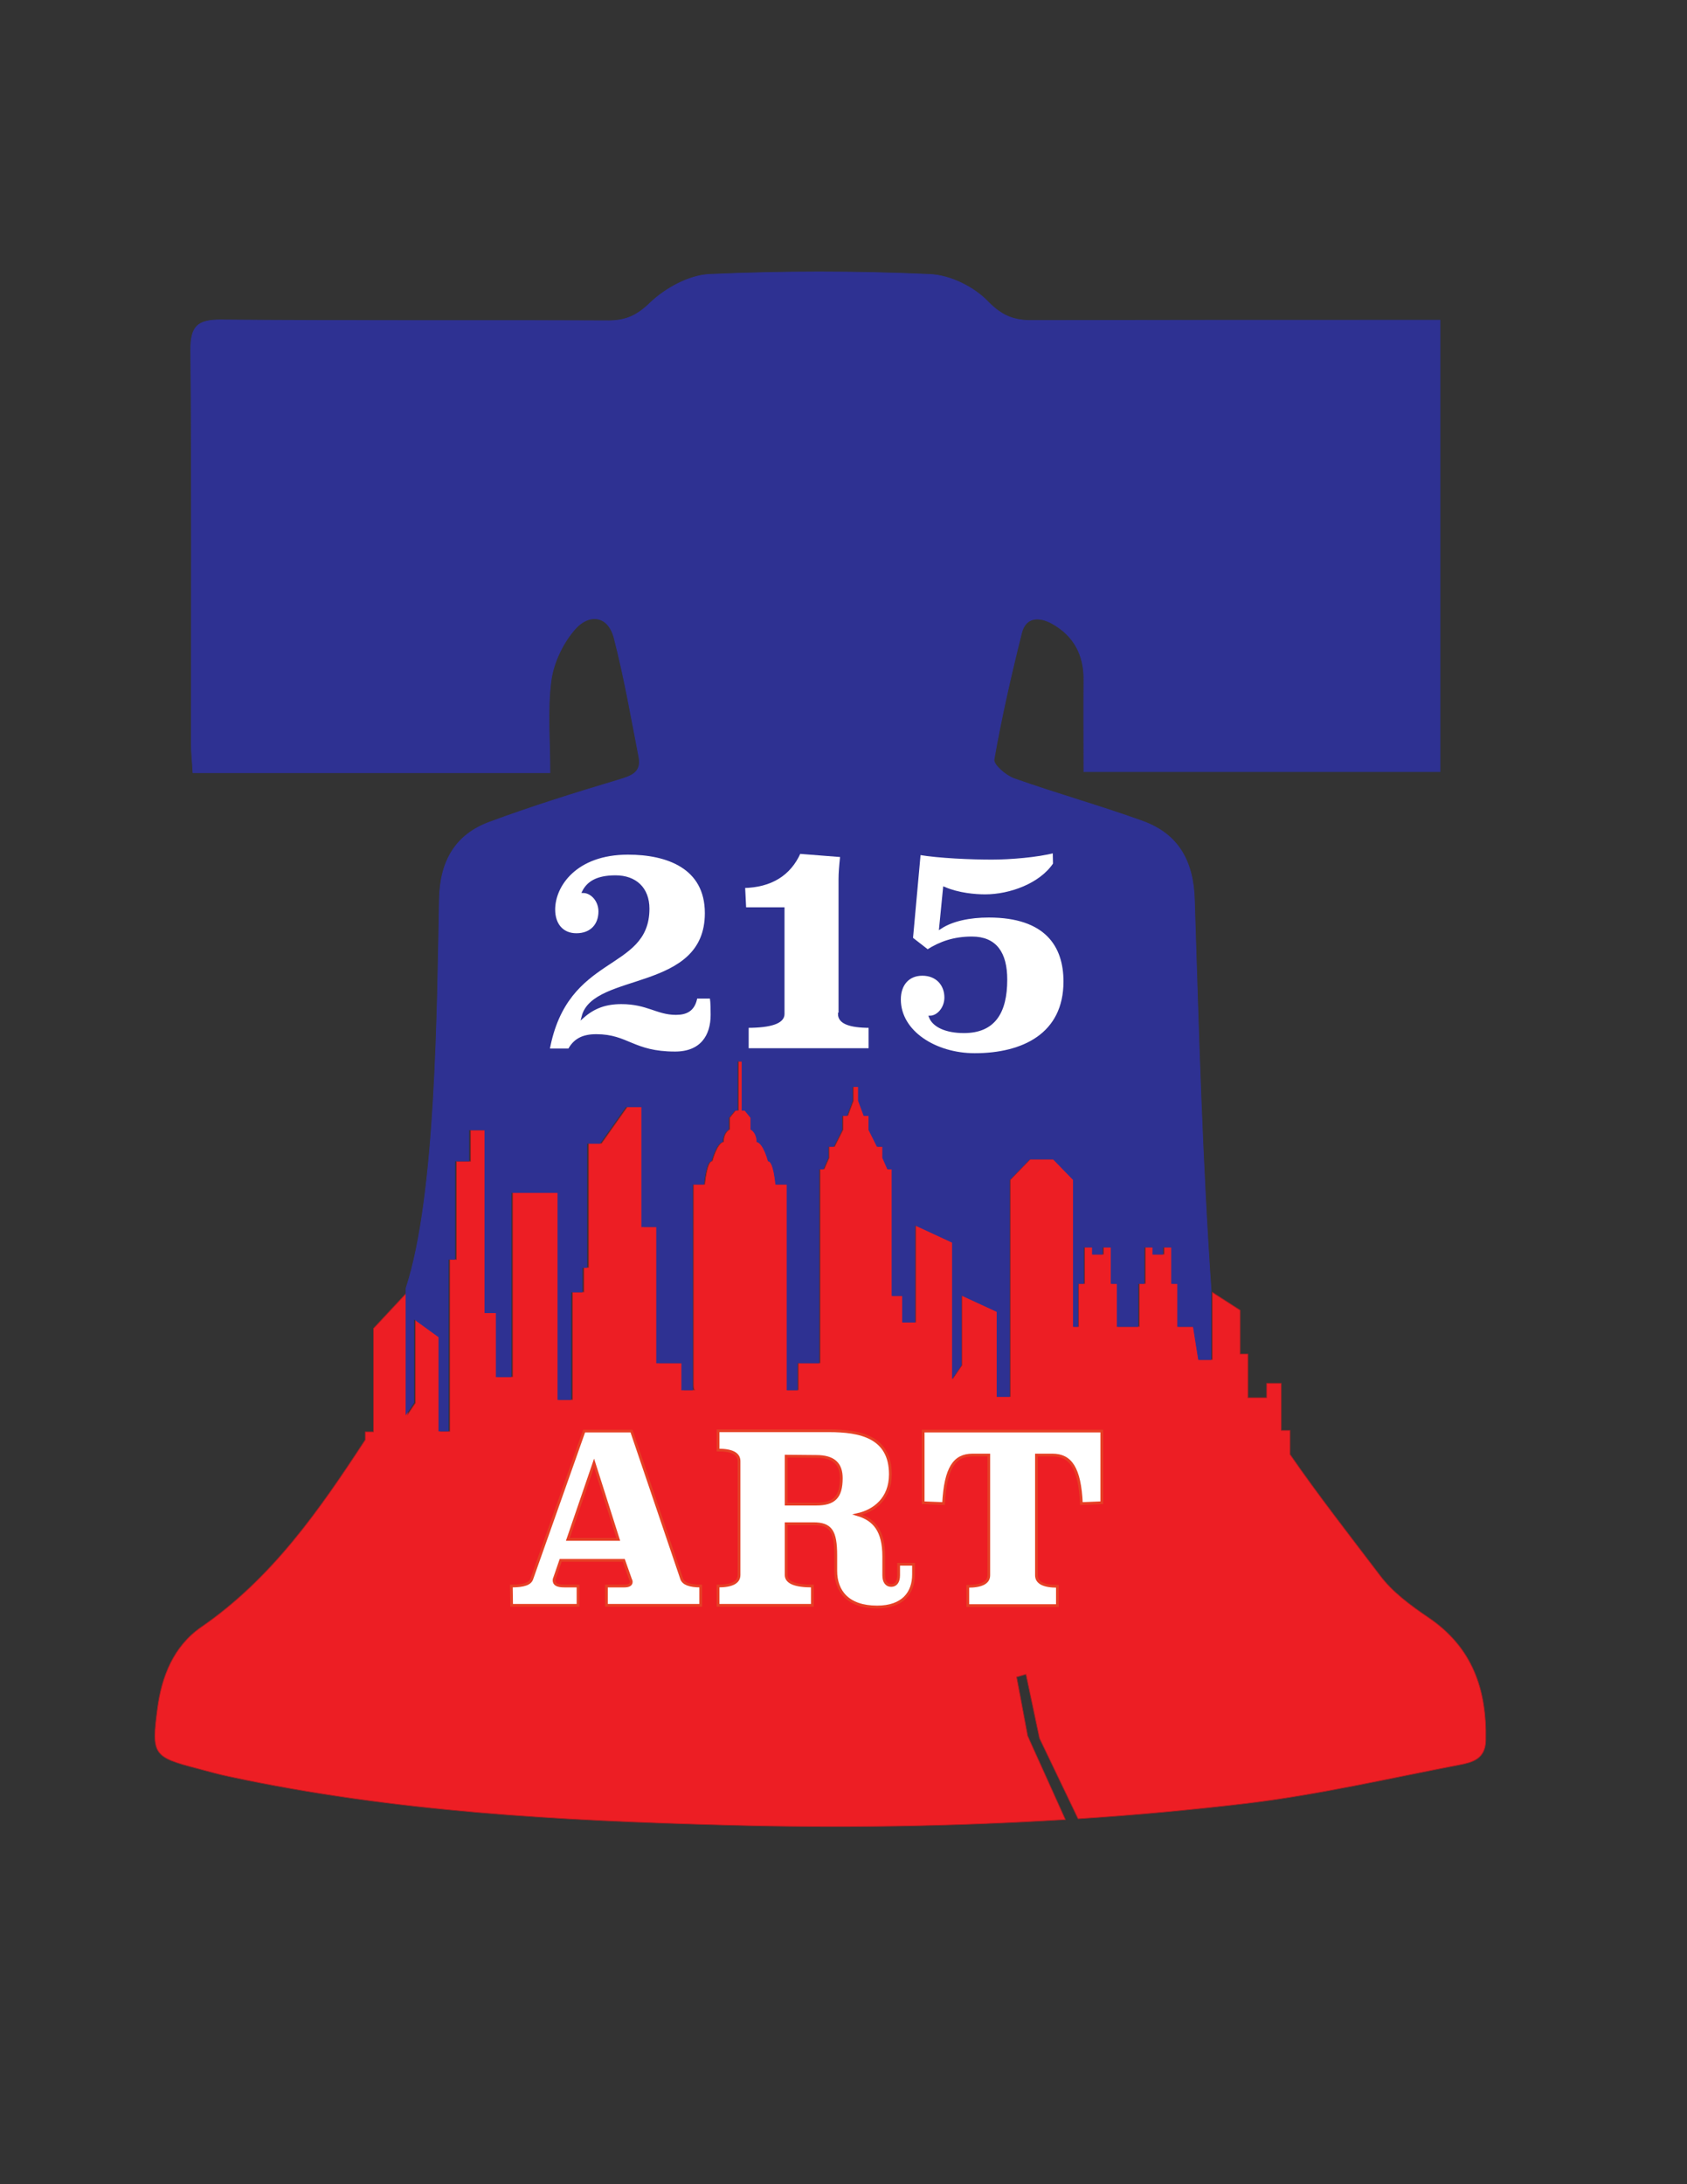
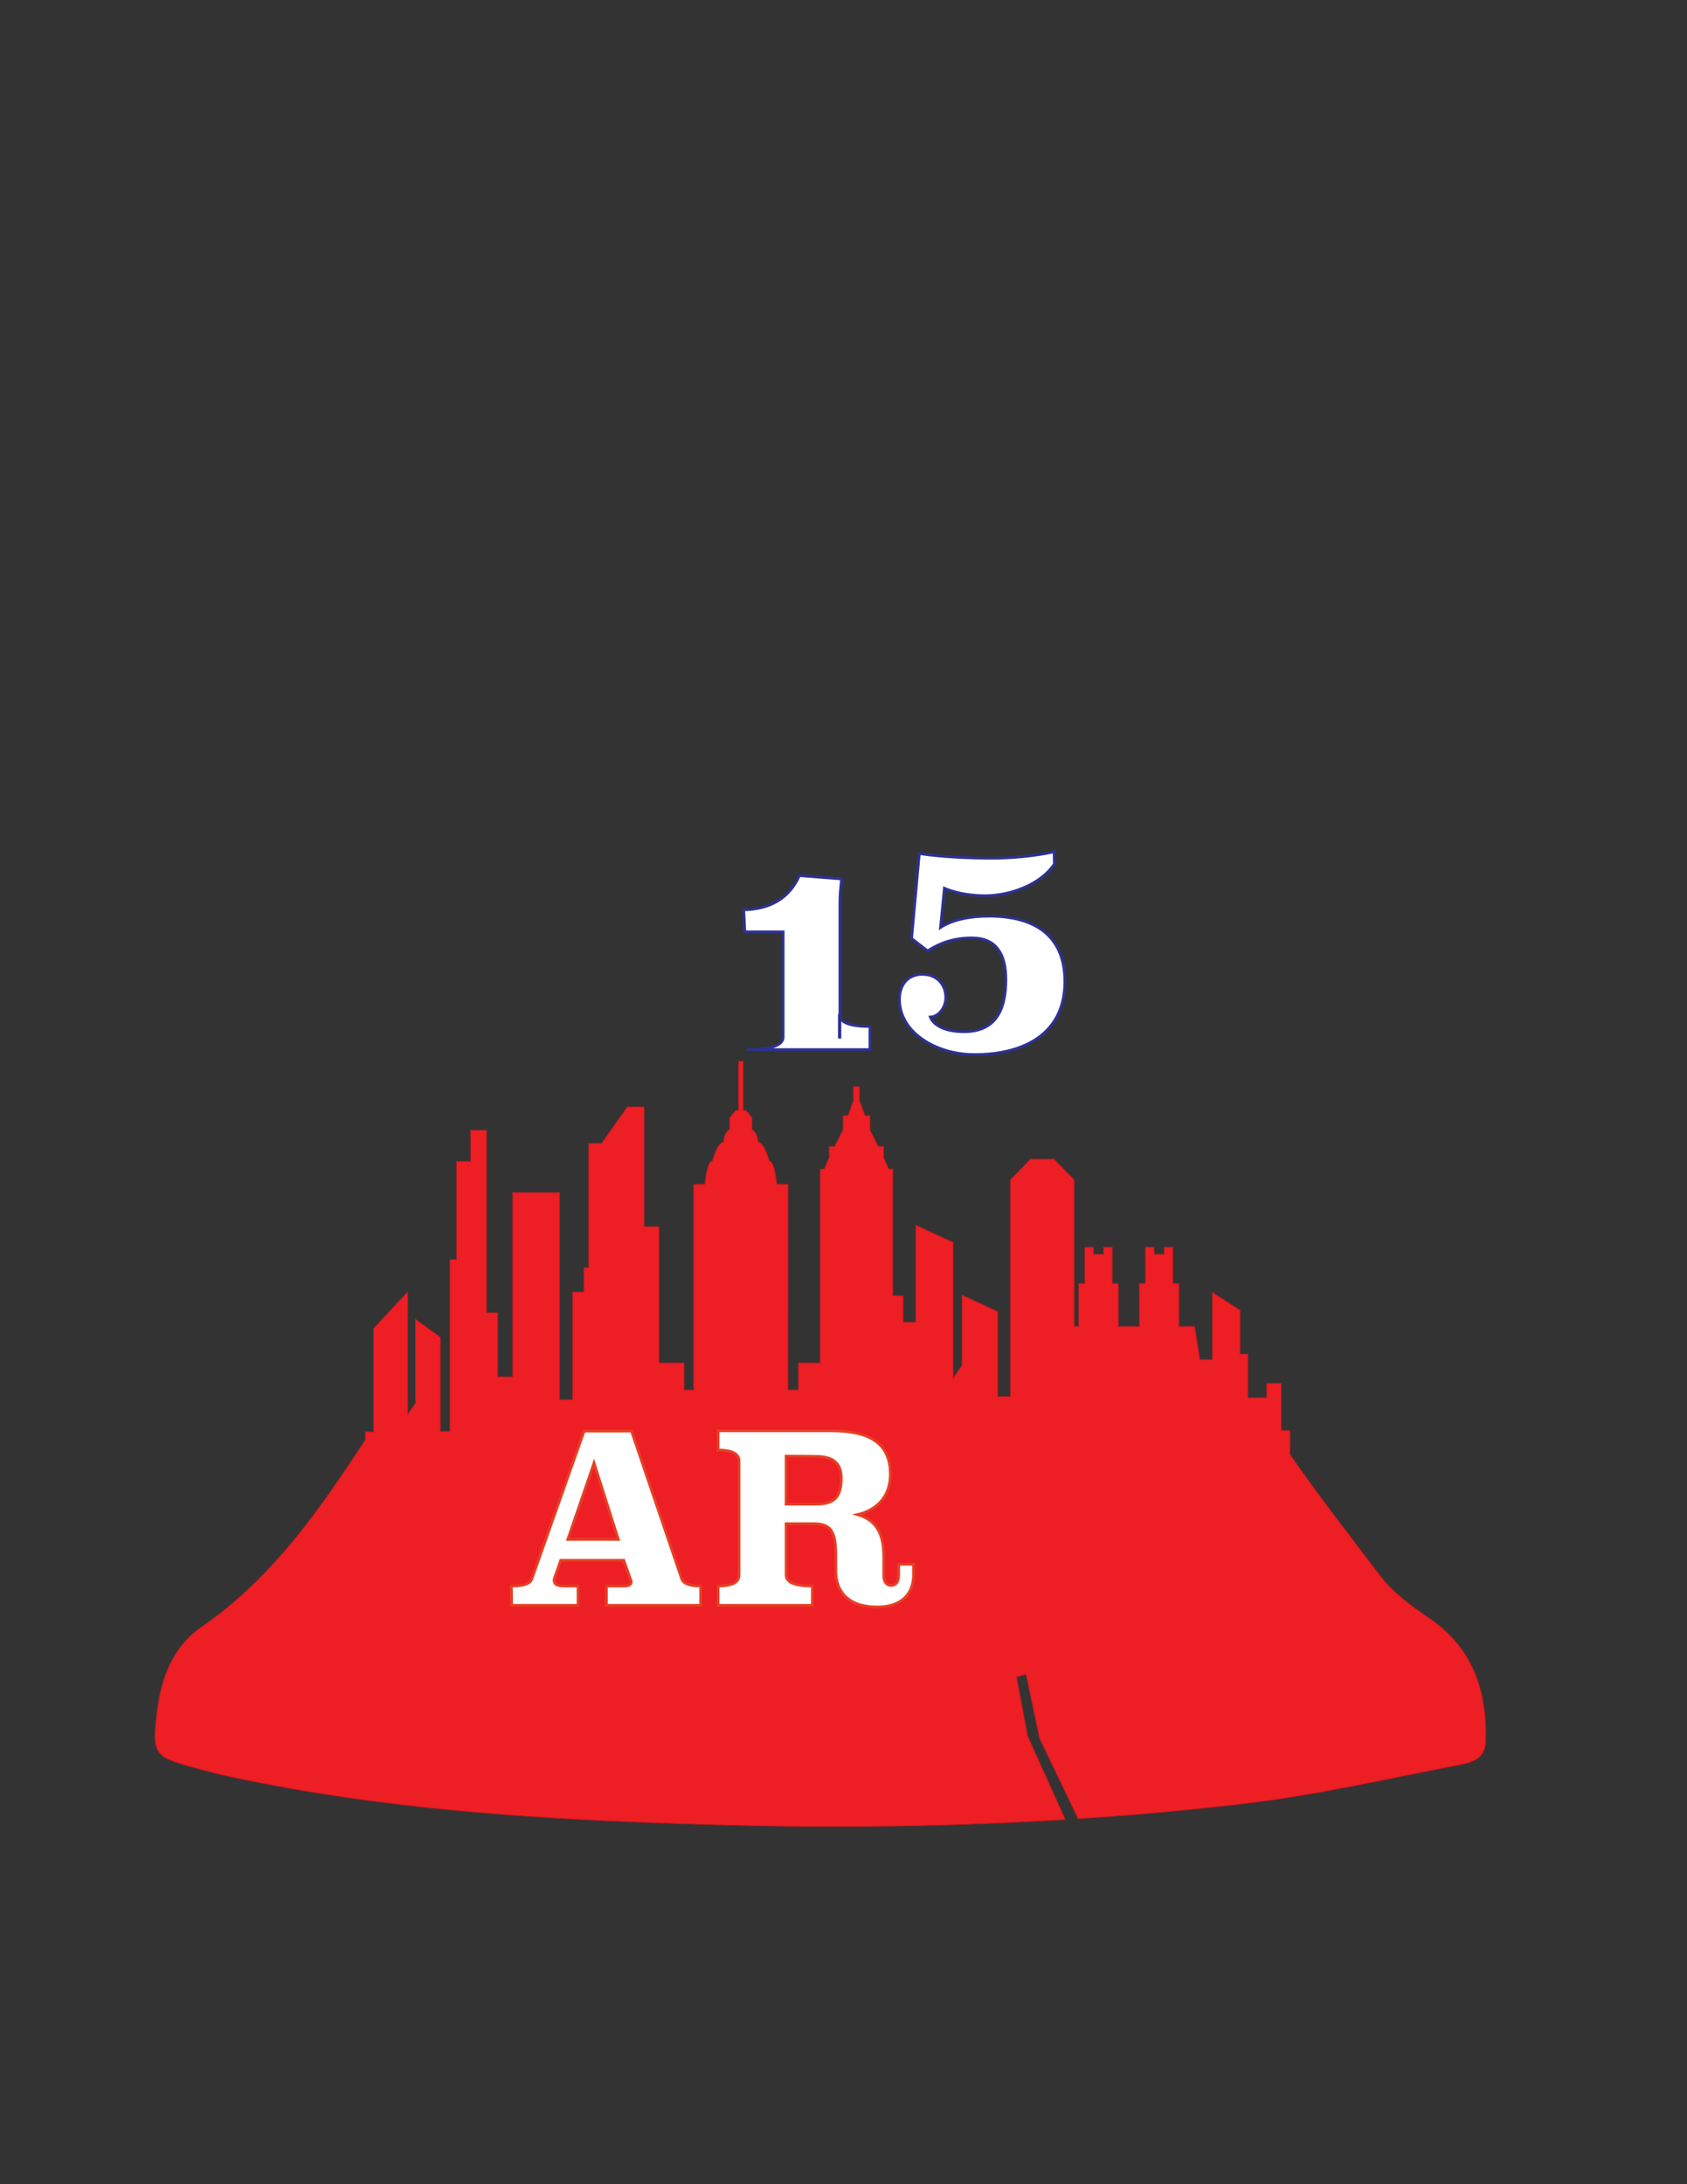
<svg xmlns="http://www.w3.org/2000/svg" version="1.1" id="Layer_1" x="0px" y="0px" viewBox="0 0 612 792" style="enable-background:new 0 0 612 792;" xml:space="preserve">
  <rect x="0" y="0" width="612" height="792" fill="#333333" stroke="none" />
  <style type="text/css">
	.st0{fill:#ED1E24;stroke:#A81E22;stroke-width:0.25;stroke-miterlimit:10;}
	.st1{fill:#2E3192;stroke:#2E3192;stroke-width:0.25;stroke-miterlimit:10;}
	.st2{fill:#FFFFFF;stroke:#2E3192;stroke-miterlimit:10;}
	.st3{fill:#FFFFFF;stroke:#E63F25;stroke-miterlimit:10;}
</style>
  <g>
    <path class="st0" d="M251.6,501.6c0-12.7,0-72.2,0-72.2h4.1c0,0,0.7-8.4,2.7-8.4c0,0,1.7-6.5,4.1-7c0,0-0.1-3.1,2.2-4.5v-4.2   l2.2-2.7h1v-17.8h0.7h0.3h0.7v17.8h1l2.2,2.7v4.2c2.2,1.4,2.2,4.5,2.2,4.5c2.4,0.5,4.1,7,4.1,7c2,0,2.7,8.4,2.7,8.4h4.1V504h3.7   v-9.8h7.9v-70.3h1.5l1.8-4.1v-4.1h2l3-6v-5.2h1.8l2-5.4V394h0.2h1.8h0.2v5.1l2,5.4h1.8v5.2l3,6h2v4.1l1.8,4.1h1.5v45.9h3.8v9.6h4.5   v-35.2l13.6,6.3v49.2l3.2-4.7v-25.4l13,6v30.8h4.5v-78.6l7.3-7.5h3.1h2.5h3l7.3,7.5V481h1.6v-15.6h2.2v-13.2h3.2v2.6h1.8h1.8v-2.6   h3.2v13.2h2.2V481h1.9h3.8h1.9v-15.6h2.2v-13.2h3.2v2.6h1.8h1.8v-2.6h3.2v13.2h2.2V481h5.7l1.9,12h4.5v-24.4l10.1,6.5V491h2.8v15.8   h6.8v-5.2h5.3v17.1h3.2c0,0,0,5.5,0,8.7c10.3,14.9,21.5,29.2,32.5,43.7c4.6,6.2,11.3,11.1,17.8,15.5c15.9,10.8,21.1,26.1,20.7,44.4   c-0.1,7-5.1,8.1-9.8,9c-25.5,4.9-51,10.8-76.7,13.9c-20.4,2.4-40.9,4.3-61.4,5.6c-2.4-5-14-29.2-14-29.2l-4.9-23.2l-3.4,1   c0,0,3.1,16.3,4,21.3c0.1,0.1,0.7,1.6,0.7,1.6s11,24.3,13,28.8c-40.8,2.5-81.6,3.1-122.5,2c-60.6-1.6-121.2-4.8-180.8-17.6   c-3.9-0.8-7.7-1.9-11.5-2.9c-16.1-4.2-16.8-5-14.6-21.6C58.6,607.9,63,596.9,73,590c25.7-17.7,42.9-42.5,59.5-67.9   c0-1.6,0-2.9,0-2.9h3v-37.5l12.4-13.3v44.5l2.8-4.2v-30.4l9.1,6.6V519h3.4v-62.3h2.4v-35.6h5.1v-11.3h5.8V476h4.1v23.2h5.4v-66.8   h17v75.1h4.7c0,0,0-12.6,0-23.5c0-8.3,0-15.5,0-15.5h4.1v-8.9h1.7v-45h4.7l9.4-13.3h6.1v43.5h5.4v49.4h9.1v9.8h3.9   C251.6,504,251.6,503.1,251.6,501.6z" />
-     <path class="st1" d="M439.3,468.5V493h-4.5l-1.9-12h-5.7v-15.6H425v-13.2h-3.2v2.6H420h-1.8v-2.6H415v13.2h-2.2V481H411h-3.8h-1.9   v-15.6h-2.2v-13.2h-3.2v2.6h-1.8h-1.8v-2.6h-3.2v13.2H391V481h-1.6v-53.2l-7.3-7.5h-3h-2.5h-3.1l-7.3,7.5v78.6h-4.5v-30.8l-13-6   V495l-3.2,4.7v-49.2l-13.6-6.3v35.2h-4.5v-9.6h-3.8v-45.9H322l-1.8-4.1v-4.1h-2l-3-6v-5.2h-1.8l-2-5.4V394h-0.2h-1.8h-0.2v5.1   l-2,5.4h-1.8v5.2l-3,6h-2v4.1l-1.8,4.1h-1.5v70.3h-7.9v9.8h-3.7v-74.6h-4.1c0,0-0.7-8.4-2.7-8.4c0,0-1.7-6.5-4.1-7   c0,0,0.1-3.1-2.2-4.5v-4.2l-2.2-2.7h-1v-17.8h-0.7h-0.3h-0.7v17.8h-1l-2.2,2.7v4.2c-2.3,1.4-2.2,4.5-2.2,4.5c-2.4,0.5-4.1,7-4.1,7   c-2,0-2.7,8.4-2.7,8.4h-4.1V504h-3.9v-9.8h-9.1v-49.4h-5.4v-43.5H227l-9.4,13.3h-4.7v45h-1.7v8.9h-4.1v39h-4.7v-75.1h-17v66.8H180   V476h-4.1v-66.3h-5.8V421H165v35.6h-2.4v62.3h-3.4v-34.1l-9.1-6.6v30.4l-2.8,4.2v-44.5c0,0,0-0.6,0-1.2   c11-33.4,11.3-101.8,12.1-141.3c0.3-13.4,5.7-23.1,18.2-27.7c15.4-5.7,31.1-10.6,46.8-15.3c4.6-1.4,8.4-2.6,7.4-8.2   c-2.8-14.4-5.3-28.9-9-43.2c-2.2-8.6-9.3-8.9-14.2-3.3c-4.4,5-7.8,12.1-8.7,18.7c-1.4,10.6-0.4,21.6-0.4,33.4   c-43.9,0-86.1,0-129.5,0c-0.2-3.7-0.6-7.2-0.6-10.6c0-47.5,0.2-95-0.2-142.5c-0.1-8.7,2.4-11.2,11.1-11.1   c46.8,0.4,93.7,0.1,140.5,0.3c6.3,0,10.4-1.9,15.2-6.6c5.5-5.2,13.9-9.8,21.2-10.2c26.7-1.2,53.4-1.2,80.1,0   c7.4,0.3,16.1,4.6,21.2,10c5.1,5.2,9.6,6.8,16.1,6.7c45.2-0.1,90.4-0.1,135.5-0.1c3.9,0,7.7,0,12.3,0c0,55.2,0,109.1,0,163.7   c-42.8,0-85.2,0-129.2,0c0-11.2-0.1-22.2,0-33.3c0.1-9-3.6-16-11.5-20.4c-4.7-2.6-9.6-2.5-11.1,3.4c-3.8,15.2-7.3,30.5-10,45.9   c-0.3,1.9,4.2,5.8,7.2,6.9c15.5,5.5,31.3,9.9,46.8,15.5c12.9,4.7,18.3,14.5,18.7,28.4c1.5,47.4,2.8,94.9,6.1,142.2" />
    <g>
-       <path class="st2" d="M258,361.7c0.3,1.8,0.3,4.9,0.3,6.3c0,7.6-3.8,13.8-13.4,13.8c-15.3,0-17.2-6.3-28.6-6.3    c-5,0-7.9,1.7-9.8,5.2h-7.6c6.5-35.6,36.2-28.6,36.2-51.2c0-7.3-4.6-11.6-11.8-11.6c-6.9,0-10,2.3-11.6,5.4c3,0.1,5.9,3.2,5.9,7.2    c0,4.9-3.1,8.4-8.5,8.4c-5.2,0-8.2-3.7-8.2-9.1c0-8.7,7.9-20.4,26.9-20.4c14.2,0,28.4,5,28.4,21.7c0,29.1-40.6,21.8-44.7,37.5    c4-3.5,8.3-5,13.9-5c9.5,0,13,3.9,19.8,3.9c3.8,0,6.5-1.3,7.3-5.9h5.5V361.7z" />
-       <path class="st2" d="M304.5,367.7c0,3,3.6,4.5,11.1,4.5v8.4h-44.5v-8.4c8.7,0,13-1.6,13-4.5v-38.2h-13.9l-0.4-8    c9.7-0.2,16.6-4.3,20.2-12.4l15.3,1.2c-0.4,3.8-0.6,6.2-0.6,8.5v48.9H304.5z" />
+       <path class="st2" d="M304.5,367.7c0,3,3.6,4.5,11.1,4.5v8.4h-44.5c8.7,0,13-1.6,13-4.5v-38.2h-13.9l-0.4-8    c9.7-0.2,16.6-4.3,20.2-12.4l15.3,1.2c-0.4,3.8-0.6,6.2-0.6,8.5v48.9H304.5z" />
      <path class="st2" d="M382.5,313.3c-5,7.5-16.1,11.5-25.1,11.5c-3.7,0-9.6-0.5-14.8-2.7l-1.4,14.2c4.3-2.8,10.6-4.1,17.5-4.1    c20.9,0,27.6,10.8,27.6,23.7c0,19.2-15.1,26.5-32.7,26.5c-14.3,0-27.3-8.2-27.3-20c0-5.4,3.1-9.1,8.3-9.1c5.3,0,8.5,3.7,8.5,8.4    c0,3.9-2.8,7-5.6,7.1c1.3,3.2,5.7,5.3,12.2,5.3c10.8,0,15.2-6.9,15.2-18.9c0-9.5-3.7-15.1-12.3-15.1c-6.4,0-11.4,1.7-16.1,4.7    l-5.8-4.5l2.8-30.8c7.2,1.2,18.6,1.7,26.3,1.7c6.6,0,16.5-0.8,22.6-2.4L382.5,313.3L382.5,313.3z" />
    </g>
    <g>
      <path class="st3" d="M247.3,572.5c0.6,1.7,2.8,2.6,6.9,2.6v7H220v-7h6.5c1.6,0,2.5-0.5,2.5-1.5c0-0.3-0.1-0.6-0.3-1l-2.4-6.8    h-22.9l-2.1,6.1c-0.2,0.4-0.3,0.8-0.3,1.1c0,1.5,1.2,2.1,3.8,2.1h4.9v7h-24.1l-0.1-7c4.8,0,6.8-0.9,7.4-2.5l19-53.7h17.2    L247.3,572.5z M206,558.2h18.3l-8.8-27.7L206,558.2z" />
      <path class="st3" d="M331.4,570.9c0,6.7-3.9,11.8-13.2,11.8c-10.7,0-15-5.8-15-13.1V564c0-8.8-1.8-11.5-8.1-11.5h-9.9v18.6    c0,2.7,3.2,4,9.5,4v7h-34.2v-7c5,0,7.6-1.3,7.6-4v-41.3c0-2.7-2.6-4-7.6-4v-7h40.3c11.2,0,22.2,2.2,22.2,15.8    c0,8.8-5.8,13.2-11.9,14.6c6,1.8,9.5,5.8,9.5,15.2v6.8c0,2.5,1.1,3.7,2.7,3.7s2.7-1.2,2.7-3.7v-4h5.4V570.9z M285.2,528v17.4h10.9    c6.4,0,9.1-2.4,9.1-9.4c0-5.2-2.7-7.9-9.1-7.9L285.2,528L285.2,528z" />
-       <path class="st3" d="M399.7,544.9l-7.4,0.3c-0.6-12.9-3.9-17.6-10.5-17.6H376v43.6c0,2.7,2.6,4,7.6,4v7h-32.5v-7    c5,0,7.6-1.3,7.6-4v-43.6h-5.9c-6.6,0-9.8,4.7-10.5,17.6l-7.4-0.3v-26h64.8V544.9z" />
    </g>
  </g>
</svg>